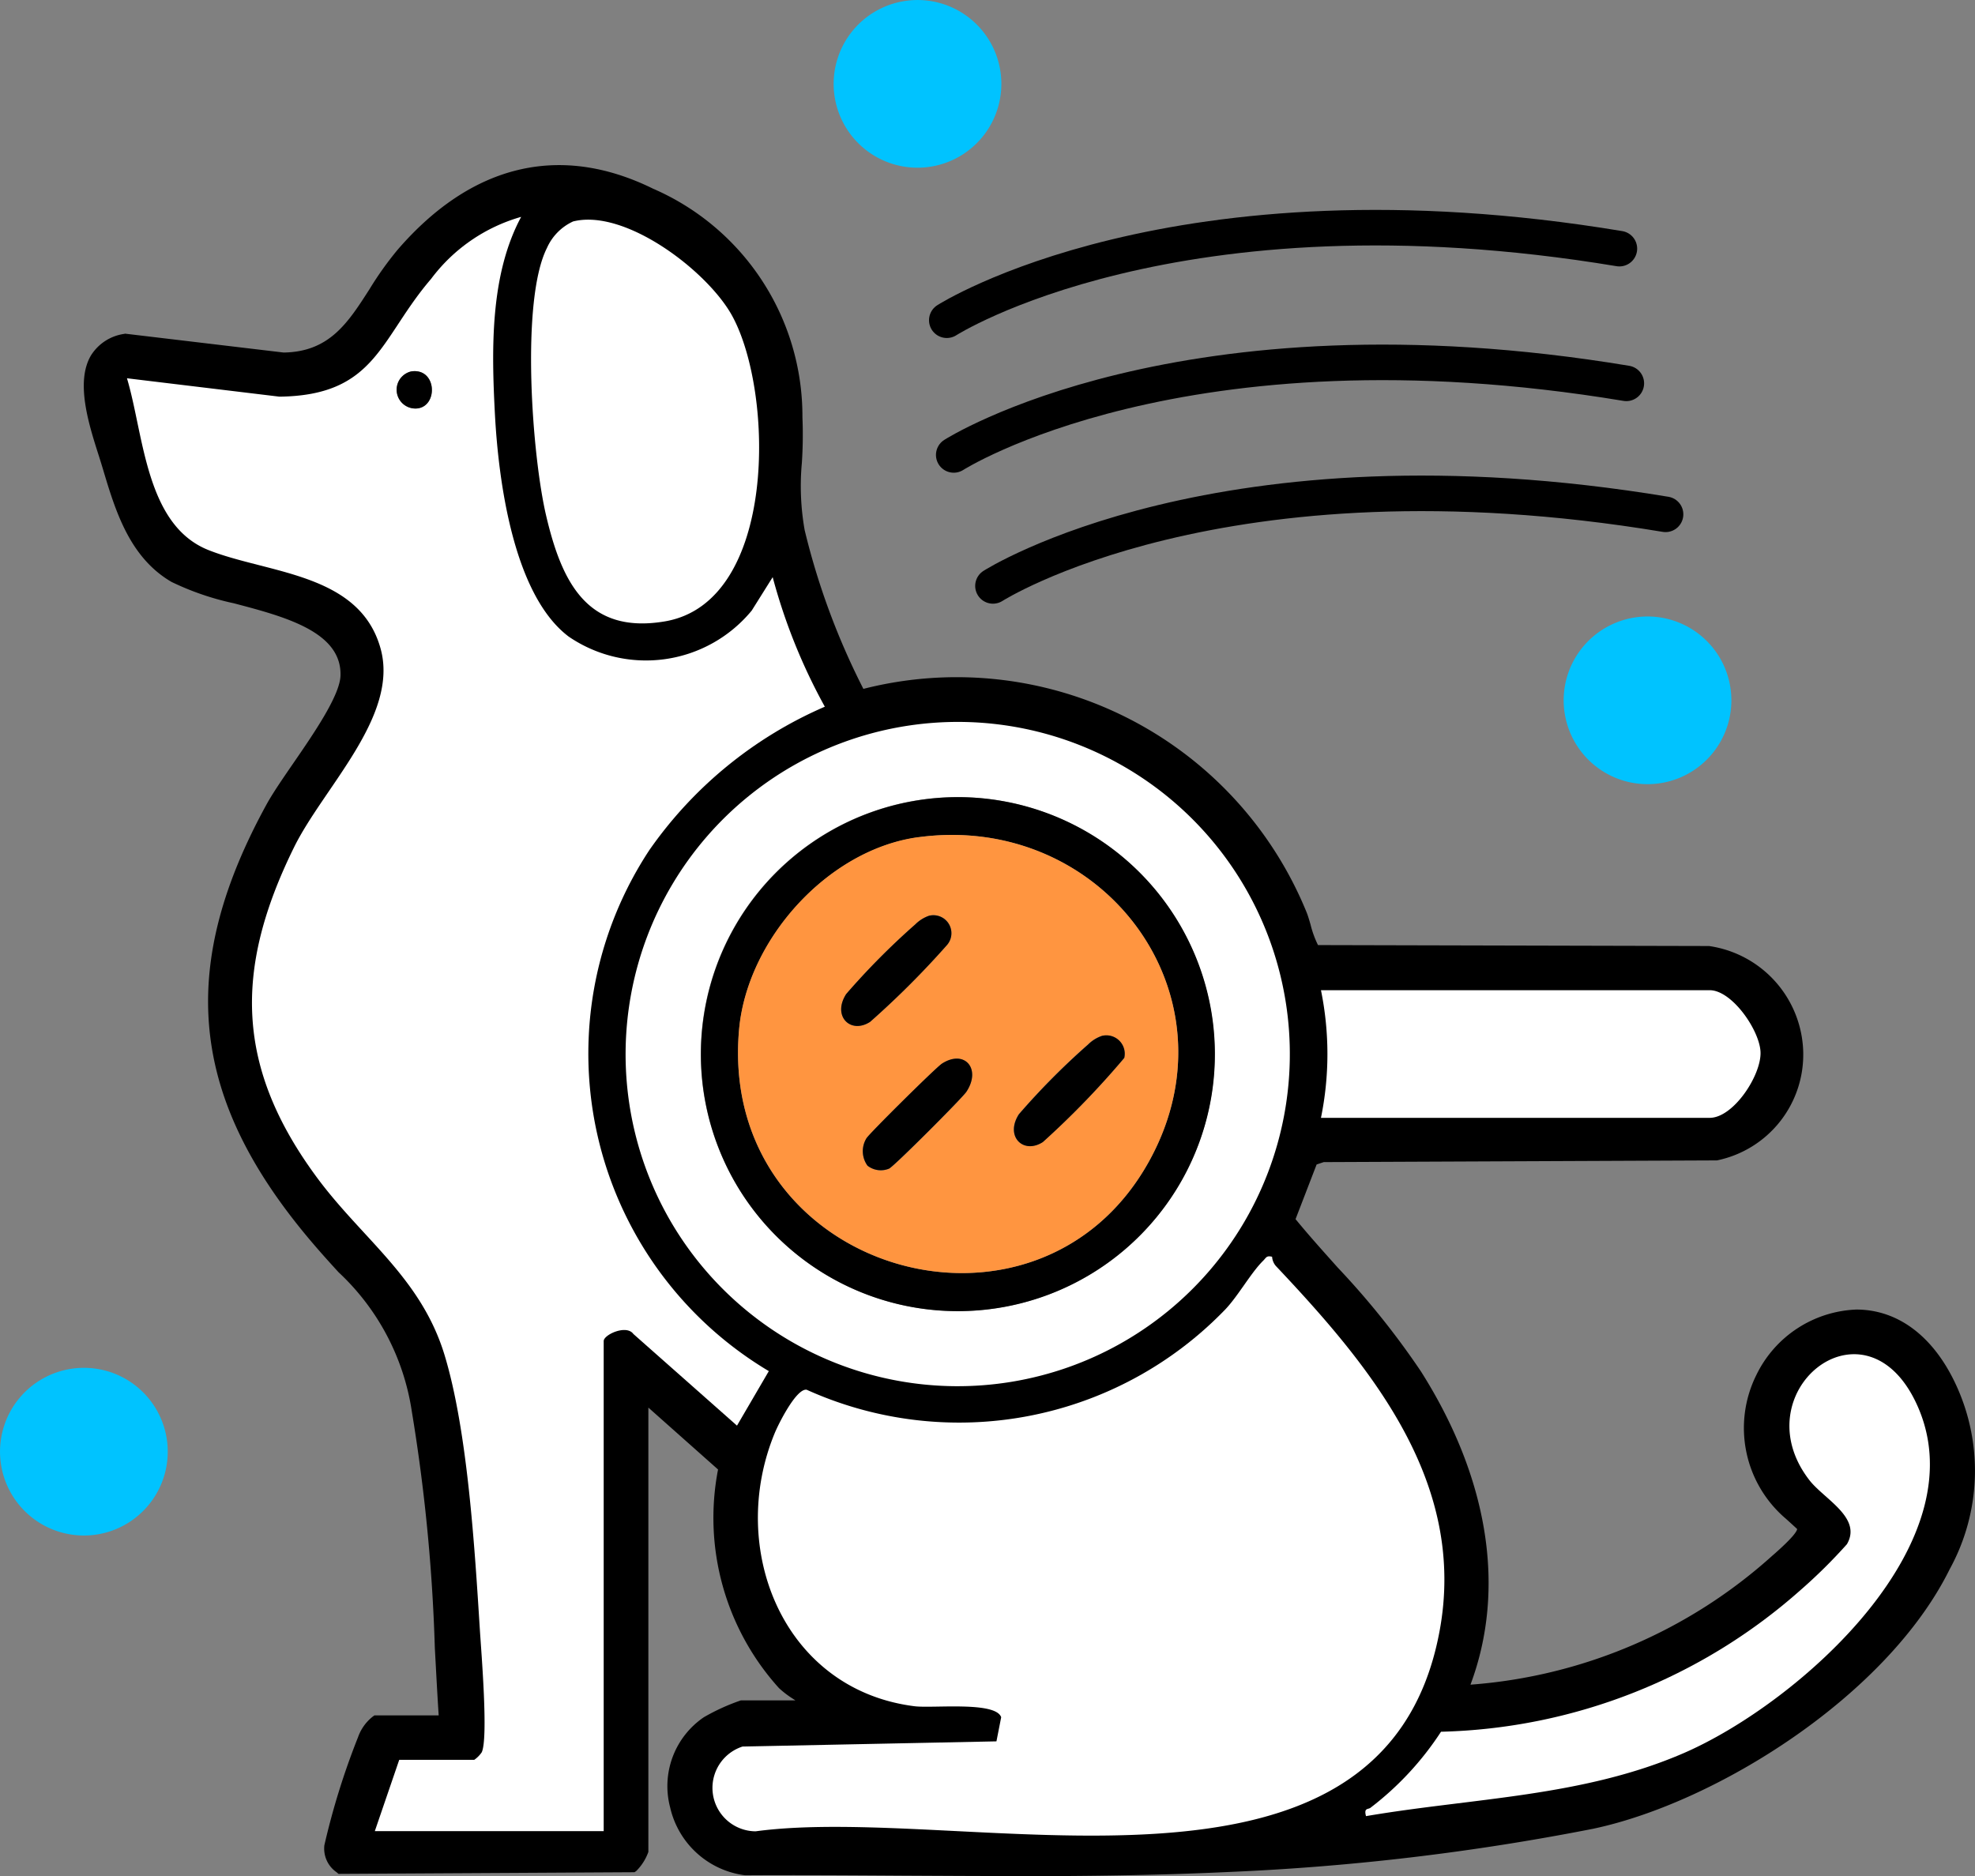
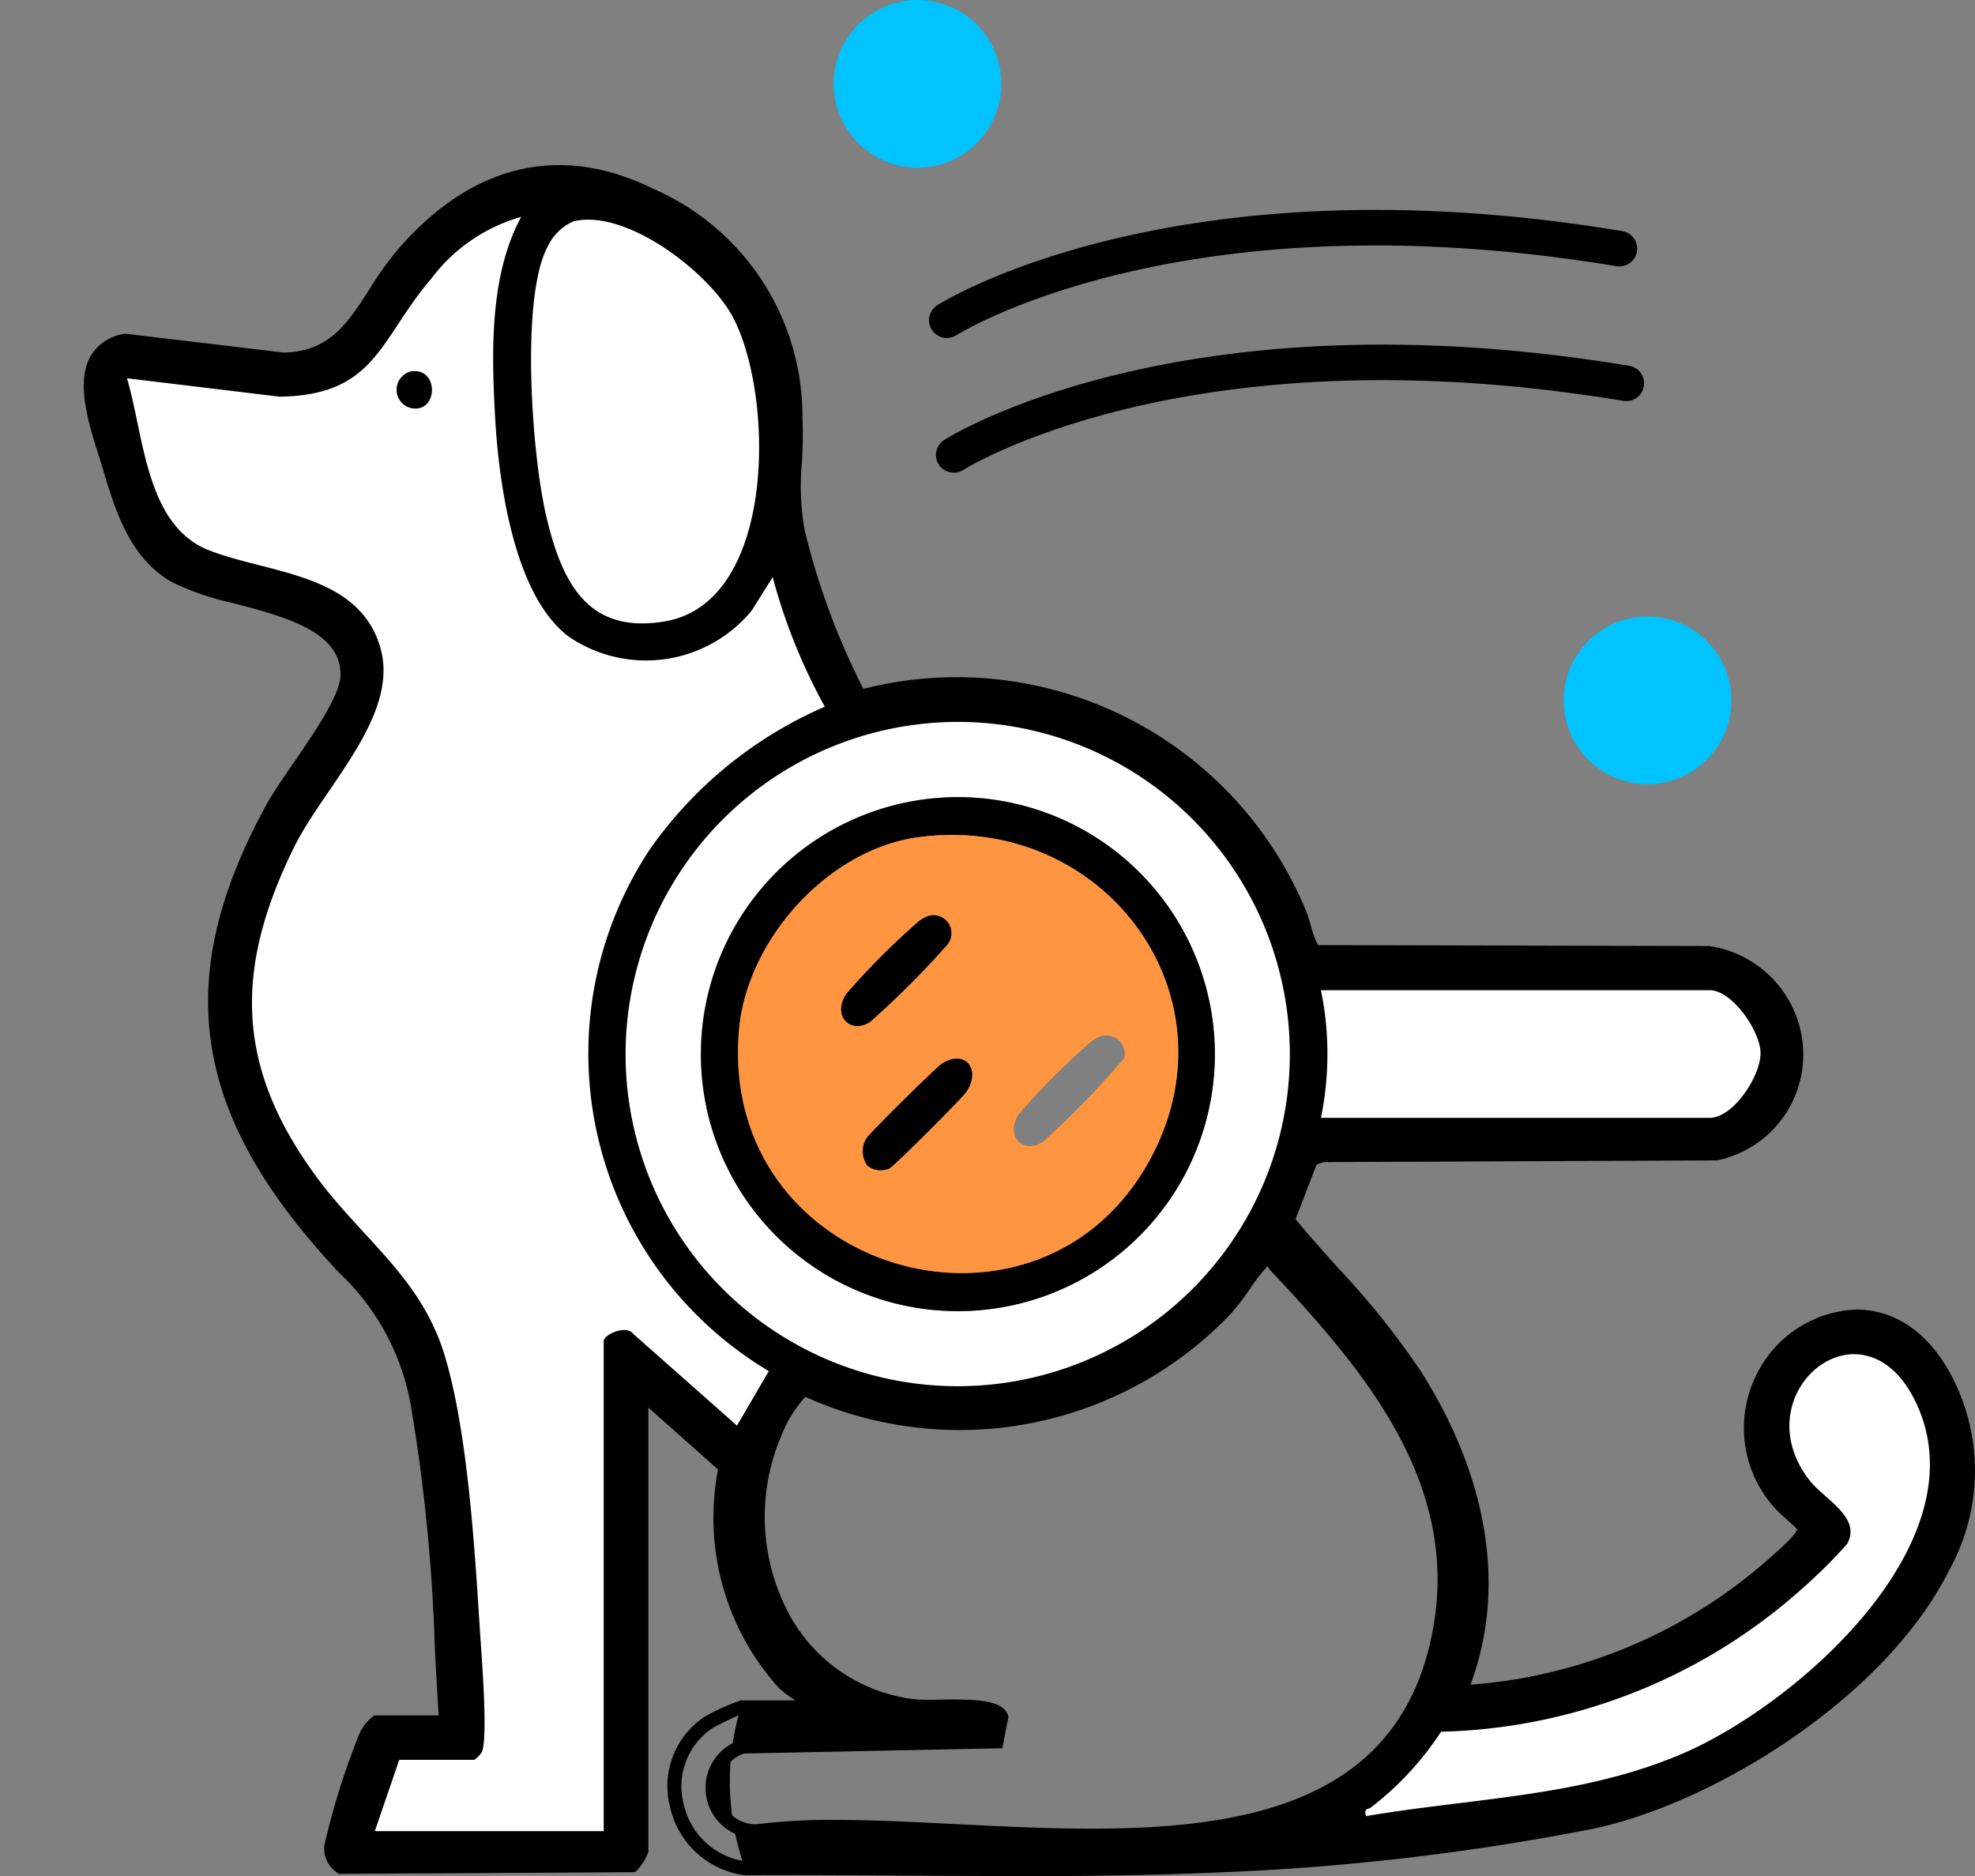
<svg xmlns="http://www.w3.org/2000/svg" id="Group_6437" data-name="Group 6437" width="83.329" height="79.168" viewBox="0 0 83.329 79.168">
  <rect x="0" y="0" width="83.329" height="79.168" fill="#808080" stroke="none" />
  <defs>
    <clipPath id="clip-path">
      <rect id="Rectangle_3298" data-name="Rectangle 3298" width="83.329" height="79.168" fill="none" />
    </clipPath>
  </defs>
  <g id="Group_5139" data-name="Group 5139" transform="translate(0 0)" clip-path="url(#clip-path)">
-     <path id="Path_28733" data-name="Path 28733" d="M39.107,23.339s9.585-6.143,28.378-3.021" transform="translate(2.788 1.385)" fill="none" stroke="#000" stroke-linecap="round" stroke-width="1.5" />
    <path id="Path_28734" data-name="Path 28734" d="M37.562,18.179s9.585-6.143,28.378-3.021" transform="translate(2.678 1.018)" fill="none" stroke="#000" stroke-linecap="round" stroke-width="1.5" />
    <path id="Path_28735" data-name="Path 28735" d="M37.288,12.874s9.585-6.143,28.378-3.021" transform="translate(2.659 0.639)" fill="none" stroke="#000" stroke-linecap="round" stroke-width="1.5" />
    <path id="Path_28736" data-name="Path 28736" d="M66.1,24.421a3.538,3.538,0,1,1-4.379,2.422A3.54,3.54,0,0,1,66.1,24.421" transform="translate(4.391 1.731)" fill="#00c3ff" />
    <path id="Path_28737" data-name="Path 28737" d="M37.35.139A3.538,3.538,0,1,1,32.97,2.561,3.54,3.54,0,0,1,37.35.139" transform="translate(2.341 0)" fill="#00c3ff" />
-     <path id="Path_28738" data-name="Path 28738" d="M4.519,54.016A3.538,3.538,0,1,1,.139,56.438a3.54,3.54,0,0,1,4.379-2.422" transform="translate(0 3.841)" fill="#00c3ff" />
-     <path id="Path_28739" data-name="Path 28739" d="M18.568,72.194c-.287-4.318-.344-8.93-1.159-13.178-.824-4.3-2.4-4.886-4.856-7.976-4.621-5.805-4.867-10.942-1.3-17.449.765-1.395,3.111-4.2,3.154-5.559C14.5,25,9.1,24.955,7.139,23.819c-1.7-.985-2.252-2.885-2.784-4.662-.5-1.659-1.772-4.767.683-5.26l6.638.79c2.936-.037,3.432-2.543,5.068-4.437,2.833-3.277,6.339-4.513,10.429-2.5a10.225,10.225,0,0,1,6.135,9.39c.094,1.734-.255,3.084.1,4.81a31.8,31.8,0,0,0,2.6,6.988,15.65,15.65,0,0,1,18.6,9.2c.159.363.352,1.456.659,1.56l16.594.039a4.3,4.3,0,0,1,.262,8.465l-16.571.063-.469.165-1,2.594c1.782,2.179,3.85,4.126,5.365,6.515,2.542,4.008,3.818,8.829,1.9,13.388a21.7,21.7,0,0,0,13.382-5.547c.276-.251,1.292-1.093,1.123-1.421-.135-.262-.84-.777-1.1-1.124-4.083-5.356,4.028-11.534,7.223-4.845,4.029,8.436-7.912,16.9-15.072,18.409A101.574,101.574,0,0,1,51.6,78.213c-6.776.319-13.618.1-20.422.146a3.423,3.423,0,0,1-1.571-6.137A10.86,10.86,0,0,1,31,71.56h3.089c-.294-.4-.931-.68-1.274-1.023a10.39,10.39,0,0,1-2.458-9.124l-3.556-3.16V77.659a3.032,3.032,0,0,1-.385.567l-12.29.069a.912.912,0,0,1-.409-.876,31.356,31.356,0,0,1,1.4-4.476,1.647,1.647,0,0,1,.52-.748Zm1.188,1.583H16.588l-1.03,3.01h9.663V56.114c0-.275.959-.713,1.252-.305l4.372,3.87,1.343-2.3a15.6,15.6,0,0,1-5.037-21.991,17.489,17.489,0,0,1,7.4-6.046,24.259,24.259,0,0,1-2.2-5.468l-.884,1.411a5.78,5.78,0,0,1-7.721,1.1c-2.351-1.772-2.97-6.633-3.115-9.4-.144-2.729-.208-5.868,1.108-8.313a7.2,7.2,0,0,0-3.8,2.617c-2.168,2.52-2.32,4.919-6.4,4.97L5.1,15.481c.716,2.4.78,6.2,3.44,7.251,2.516,1,6.369.962,7.255,4.151.791,2.849-2.4,5.855-3.653,8.393-2.536,5.15-2.47,9.277.971,13.934,1.915,2.593,4.374,4.213,5.373,7.459.988,3.216,1.287,8.22,1.5,11.645.06.95.359,4.544.078,5.144a1.224,1.224,0,0,1-.315.319M23.913,8.865a2.226,2.226,0,0,0-1.1,1.121c-1.118,2.223-.62,8.817-.024,11.327.656,2.761,1.727,4.98,5,4.427,4.759-.806,4.613-9.666,2.836-12.9C29.6,10.954,26.116,8.3,23.913,8.865m16.6,21.12A14.016,14.016,0,1,0,52.338,50.914,14.04,14.04,0,0,0,40.509,29.985m14.97,16.7h16.4c1,0,2.177-1.8,2.146-2.767-.03-.925-1.2-2.619-2.146-2.619h-16.4a13.413,13.413,0,0,1,0,5.386m-2.062,5.862c-.243-.061-.253.04-.382.167-.511.5-1.05,1.479-1.593,2.052a15.6,15.6,0,0,1-17.66,3.393C33.348,58.1,32.6,59.6,32.432,60c-2.011,4.873.354,10.824,5.9,11.521.766.1,3.423-.22,3.657.463L41.791,73l-10.713.217A1.833,1.833,0,0,0,31.63,76.8c8.914-1.2,26.451,4.28,28.848-8.4,1.194-6.315-2.9-11.22-6.9-15.458a.658.658,0,0,1-.157-.391m3.965,23.6c4.526-.772,9.145-.81,13.413-2.665,4.827-2.1,12.647-8.984,9.743-14.867-2.225-4.506-7.293-.318-4.46,3.351.619.8,2.239,1.583,1.588,2.706a22.123,22.123,0,0,1-1.992,1.967,23.707,23.707,0,0,1-15.126,5.944,12.83,12.83,0,0,1-2.965,3.2c-.1.093-.305-.01-.2.361" transform="translate(0.255 0.483)" />
+     <path id="Path_28739" data-name="Path 28739" d="M18.568,72.194c-.287-4.318-.344-8.93-1.159-13.178-.824-4.3-2.4-4.886-4.856-7.976-4.621-5.805-4.867-10.942-1.3-17.449.765-1.395,3.111-4.2,3.154-5.559C14.5,25,9.1,24.955,7.139,23.819c-1.7-.985-2.252-2.885-2.784-4.662-.5-1.659-1.772-4.767.683-5.26l6.638.79c2.936-.037,3.432-2.543,5.068-4.437,2.833-3.277,6.339-4.513,10.429-2.5a10.225,10.225,0,0,1,6.135,9.39c.094,1.734-.255,3.084.1,4.81a31.8,31.8,0,0,0,2.6,6.988,15.65,15.65,0,0,1,18.6,9.2c.159.363.352,1.456.659,1.56l16.594.039a4.3,4.3,0,0,1,.262,8.465l-16.571.063-.469.165-1,2.594c1.782,2.179,3.85,4.126,5.365,6.515,2.542,4.008,3.818,8.829,1.9,13.388a21.7,21.7,0,0,0,13.382-5.547c.276-.251,1.292-1.093,1.123-1.421-.135-.262-.84-.777-1.1-1.124-4.083-5.356,4.028-11.534,7.223-4.845,4.029,8.436-7.912,16.9-15.072,18.409A101.574,101.574,0,0,1,51.6,78.213c-6.776.319-13.618.1-20.422.146A10.86,10.86,0,0,1,31,71.56h3.089c-.294-.4-.931-.68-1.274-1.023a10.39,10.39,0,0,1-2.458-9.124l-3.556-3.16V77.659a3.032,3.032,0,0,1-.385.567l-12.29.069a.912.912,0,0,1-.409-.876,31.356,31.356,0,0,1,1.4-4.476,1.647,1.647,0,0,1,.52-.748Zm1.188,1.583H16.588l-1.03,3.01h9.663V56.114c0-.275.959-.713,1.252-.305l4.372,3.87,1.343-2.3a15.6,15.6,0,0,1-5.037-21.991,17.489,17.489,0,0,1,7.4-6.046,24.259,24.259,0,0,1-2.2-5.468l-.884,1.411a5.78,5.78,0,0,1-7.721,1.1c-2.351-1.772-2.97-6.633-3.115-9.4-.144-2.729-.208-5.868,1.108-8.313a7.2,7.2,0,0,0-3.8,2.617c-2.168,2.52-2.32,4.919-6.4,4.97L5.1,15.481c.716,2.4.78,6.2,3.44,7.251,2.516,1,6.369.962,7.255,4.151.791,2.849-2.4,5.855-3.653,8.393-2.536,5.15-2.47,9.277.971,13.934,1.915,2.593,4.374,4.213,5.373,7.459.988,3.216,1.287,8.22,1.5,11.645.06.95.359,4.544.078,5.144a1.224,1.224,0,0,1-.315.319M23.913,8.865a2.226,2.226,0,0,0-1.1,1.121c-1.118,2.223-.62,8.817-.024,11.327.656,2.761,1.727,4.98,5,4.427,4.759-.806,4.613-9.666,2.836-12.9C29.6,10.954,26.116,8.3,23.913,8.865m16.6,21.12A14.016,14.016,0,1,0,52.338,50.914,14.04,14.04,0,0,0,40.509,29.985m14.97,16.7h16.4c1,0,2.177-1.8,2.146-2.767-.03-.925-1.2-2.619-2.146-2.619h-16.4a13.413,13.413,0,0,1,0,5.386m-2.062,5.862c-.243-.061-.253.04-.382.167-.511.5-1.05,1.479-1.593,2.052a15.6,15.6,0,0,1-17.66,3.393C33.348,58.1,32.6,59.6,32.432,60c-2.011,4.873.354,10.824,5.9,11.521.766.1,3.423-.22,3.657.463L41.791,73l-10.713.217A1.833,1.833,0,0,0,31.63,76.8c8.914-1.2,26.451,4.28,28.848-8.4,1.194-6.315-2.9-11.22-6.9-15.458a.658.658,0,0,1-.157-.391m3.965,23.6c4.526-.772,9.145-.81,13.413-2.665,4.827-2.1,12.647-8.984,9.743-14.867-2.225-4.506-7.293-.318-4.46,3.351.619.8,2.239,1.583,1.588,2.706a22.123,22.123,0,0,1-1.992,1.967,23.707,23.707,0,0,1-15.126,5.944,12.83,12.83,0,0,1-2.965,3.2c-.1.093-.305-.01-.2.361" transform="translate(0.255 0.483)" />
    <path id="Path_28740" data-name="Path 28740" d="M42.492,78.7c-1.567,0-3.125-.01-4.666-.018-2.21-.014-4.424-.028-6.63-.014a3.717,3.717,0,0,1-3.158-2.866A3.516,3.516,0,0,1,29.459,72a8.8,8.8,0,0,1,1.564-.712h2.3c-.033-.022-.066-.044-.1-.066a3.972,3.972,0,0,1-.593-.453,10.715,10.715,0,0,1-2.57-9.224l-2.94-2.612v18.75a2.18,2.18,0,0,1-.506.8l-.077.056-12.49.07-.082-.069A1.214,1.214,0,0,1,13.45,77.4a31.24,31.24,0,0,1,1.419-4.556,1.916,1.916,0,0,1,.613-.865l.078-.057h2.713c-.062-.942-.11-1.9-.163-2.857a74.761,74.761,0,0,0-.971-9.971,10.064,10.064,0,0,0-3.092-5.874c-.508-.556-1.08-1.187-1.707-1.973-4.6-5.773-4.992-11.089-1.326-17.774.251-.457.663-1.058,1.1-1.694.887-1.288,1.989-2.89,2.016-3.733.058-1.854-2.361-2.491-4.5-3.053a11.591,11.591,0,0,1-2.626-.9c-1.779-1.032-2.377-3.02-2.9-4.774-.067-.221-.122-.4-.181-.583-.415-1.3-.981-3.081-.322-4.2A1.979,1.979,0,0,1,5,13.626l.046-.01.046.006,6.638.79c1.928-.028,2.71-1.248,3.616-2.66a14.1,14.1,0,0,1,1.194-1.677c3.124-3.615,6.853-4.509,10.78-2.576a10.465,10.465,0,0,1,6.3,9.638,17.875,17.875,0,0,1-.024,1.932,10.674,10.674,0,0,0,.118,2.836,30.344,30.344,0,0,0,2.478,6.7,15.945,15.945,0,0,1,18.7,9.429c.049.119.107.31.168.522a4.183,4.183,0,0,0,.313.86l16.5.04a4.636,4.636,0,0,1,3.971,4.42,4.558,4.558,0,0,1-3.638,4.626l-16.591.072-.3.1-.889,2.307c.574.7,1.19,1.383,1.783,2.047A33.977,33.977,0,0,1,59.712,57.4c2.87,4.524,3.6,9.2,2.094,13.225a21.369,21.369,0,0,0,12.737-5.444l.115-.1c.745-.66.917-.92.932-1.023-.035-.035-.286-.264-.47-.43a5.024,5.024,0,0,1-1.253-6.069,4.9,4.9,0,0,1,4.218-2.763h.037c1.718.016,3.185,1.112,4.127,3.085a8.625,8.625,0,0,1-.222,7.868c-2.65,5.368-9.88,9.869-15.054,10.958a102,102,0,0,1-15.341,1.821c-3.026.142-6.1.179-9.139.179m-9.141-.627c1.484,0,2.981.009,4.481.018,4.523.027,9.2.057,13.772-.16a101.342,101.342,0,0,0,15.248-1.808C71.891,75.066,78.925,70.7,81.5,65.485a8.072,8.072,0,0,0,.217-7.352c-.84-1.76-2.118-2.737-3.6-2.751h-.031a4.3,4.3,0,0,0-3.692,2.438,4.482,4.482,0,0,0,.6,4.853,5.168,5.168,0,0,0,.521.514,3,3,0,0,1,.613.652c.213.416-.234.931-1.081,1.68l-.1.094a21.943,21.943,0,0,1-13.567,5.623l-.467.021.181-.43c1.658-3.938.991-8.6-1.875-13.116a33.521,33.521,0,0,0-3.435-4.286c-.635-.711-1.3-1.446-1.909-2.2l-.109-.133,1.114-2.882.693-.226,16.572-.062a4.011,4.011,0,0,0-.317-7.88l-16.634-.05c-.334-.112-.491-.576-.692-1.272a4.036,4.036,0,0,0-.142-.45A15.379,15.379,0,0,0,36.1,29.239l-.235.058-.1-.22a31.782,31.782,0,0,1-2.625-7.053,11.186,11.186,0,0,1-.13-2.985,17.035,17.035,0,0,0,.025-1.869,9.921,9.921,0,0,0-5.97-9.141c-3.717-1.823-7.1-1.007-10.077,2.433a13.775,13.775,0,0,0-1.144,1.609c-.955,1.491-1.859,2.9-4.143,2.929l-6.628-.785a1.379,1.379,0,0,0-.959.622c-.523.891,0,2.526.377,3.721.06.19.118.369.167.535.536,1.787,1.072,3.576,2.649,4.492a11.333,11.333,0,0,0,2.48.835c2.232.587,5.008,1.319,4.935,3.641-.031,1.016-1.141,2.628-2.12,4.05-.427.622-.833,1.212-1.07,1.642C7.951,40.282,8.32,45.243,12.8,50.875c.615.771,1.182,1.395,1.681,1.944a10.648,10.648,0,0,1,3.236,6.159A75.39,75.39,0,0,1,18.7,69.029c.057,1.065.112,2.123.183,3.164l.021.314H15.761a1.556,1.556,0,0,0-.349.562,31.152,31.152,0,0,0-1.378,4.409.565.565,0,0,0,.228.538l12.047-.066c.063-.089.171-.255.221-.34v-20L30.7,61.323l-.033.166a10.117,10.117,0,0,0,2.375,8.857,3.671,3.671,0,0,0,.5.381,3.158,3.158,0,0,1,.8.676l.343.469H31.023c-.093.034-1.091.512-1.232.61a2.952,2.952,0,0,0-1.18,3.186,3.124,3.124,0,0,0,2.623,2.416c.7-.005,1.409-.007,2.117-.007m12.528-.784c-1.929,0-3.9-.1-5.811-.195a49.418,49.418,0,0,0-8.38.009,2.126,2.126,0,0,1-.693-4.146l.1-.018,10.475-.213.131-.678a6.8,6.8,0,0,0-2.327-.2,9,9,0,0,1-1.056-.016A7.522,7.522,0,0,1,32.63,68.1a9.318,9.318,0,0,1-.451-8.192c.036-.088.877-2.124,1.666-2.015l.082.025a15.2,15.2,0,0,0,17.32-3.33,9.23,9.23,0,0,0,.758-.986,8.018,8.018,0,0,1,.842-1.072l.05-.057a.531.531,0,0,1,.611-.187l.207.051.016.212a.382.382,0,0,0,.077.213C58,57.2,62,62.068,60.788,68.473c-1.421,7.51-7.9,8.82-14.909,8.82M35,76.332c1.587,0,3.315.087,5.1.177,8.619.433,18.394.929,20.109-8.146,1.161-6.131-2.736-10.87-6.827-15.2a.8.8,0,0,1-.137-.2,8.148,8.148,0,0,0-.754.975,10.045,10.045,0,0,1-.812,1.052A15.81,15.81,0,0,1,33.742,58.48a5.4,5.4,0,0,0-1.017,1.649A8.725,8.725,0,0,0,33.14,67.8a6.938,6.938,0,0,0,5.247,3.444,8.886,8.886,0,0,0,.974.013c1.567-.026,2.705.006,2.927.647l.025.075-.258,1.329-10.9.222a1.537,1.537,0,0,0,.509,2.989A25.066,25.066,0,0,1,35,76.332m-9.463.769H15.164L16.4,73.5h3.281a1.364,1.364,0,0,0,.152-.165,25.24,25.24,0,0,0-.079-4.5l-.048-.719c-.22-3.475-.521-8.236-1.476-11.346A12.961,12.961,0,0,0,14.9,51.748a27.973,27.973,0,0,1-2-2.345c-3.369-4.559-3.668-8.818-1-14.24a20.937,20.937,0,0,1,1.485-2.391c1.312-1.926,2.67-3.918,2.15-5.793-.614-2.208-2.8-2.768-4.919-3.31a18.218,18.218,0,0,1-2.16-.646c-2.2-.87-2.725-3.4-3.191-5.64-.135-.648-.262-1.261-.423-1.8l-.129-.432,6.879.83c2.821-.036,3.621-1.25,4.729-2.929a18.4,18.4,0,0,1,1.415-1.94A7.271,7.271,0,0,1,21.7,8.4l.606-.114-.291.543c-1.262,2.346-1.222,5.317-1.075,8.158.115,2.167.635,7.4,3,9.18a5.5,5.5,0,0,0,7.32-1.052l1.207-1.934.183.633a23.794,23.794,0,0,0,2.175,5.4l.16.277-.289.137a17.038,17.038,0,0,0-7.278,5.941,15.312,15.312,0,0,0,4.943,21.577l.249.15-1.672,2.857L26.3,56.048a.255.255,0,0,0-.207-.092.911.911,0,0,0-.569.24Zm-9.545-.589h8.957V56.133c0-.339.4-.586.737-.7a.891.891,0,0,1,1.049.219l4.058,3.581L31.807,57.5a15.9,15.9,0,0,1-4.883-22.251,17.414,17.414,0,0,1,7.234-6.014A23.928,23.928,0,0,1,32.272,24.6l-.539.858a6.107,6.107,0,0,1-8.147,1.174c-2.469-1.86-3.084-6.825-3.232-9.62-.135-2.578-.183-5.49.855-7.873A7.651,7.651,0,0,0,18.182,11.5a17.62,17.62,0,0,0-1.37,1.88c-1.116,1.692-2.082,3.154-5.254,3.191l-6.036-.725c.116.446.215.922.318,1.419.436,2.09.928,4.46,2.831,5.213a17.98,17.98,0,0,0,2.09.622c2.172.556,4.634,1.187,5.339,3.724.595,2.138-.906,4.34-2.229,6.282a20.1,20.1,0,0,0-1.443,2.319c-2.593,5.265-2.319,9.213.944,13.629a27.834,27.834,0,0,0,1.963,2.3A13.4,13.4,0,0,1,18.791,56.6c.975,3.177,1.28,7.977,1.5,11.482l.048.715c.178,2.528.249,4.313.018,4.8a1.27,1.27,0,0,1-.5.478l-.078.011H16.818Zm41.2-.005-.073-.256c-.1-.363,0-.591.3-.676l.415-.362a10.777,10.777,0,0,0,2.48-2.754l.084-.142.164,0A23.279,23.279,0,0,0,75.5,66.443a22.327,22.327,0,0,0,1.932-1.9c.326-.561-.1-1-.85-1.665a5.626,5.626,0,0,1-.716-.713,3.752,3.752,0,0,1-.547-3.993,3.069,3.069,0,0,1,2.666-1.791h0c.667,0,1.923.276,2.833,2.123a6.754,6.754,0,0,1,.155,5.5c-1.528,4.176-6.316,8.15-10.044,9.771a34.125,34.125,0,0,1-9.6,2.145c-1.276.157-2.6.321-3.885.541ZM60.738,72.9a11.709,11.709,0,0,1-2.515,2.759l-.117.1c1.056-.163,2.12-.295,3.157-.422a33.69,33.69,0,0,0,9.434-2.1c3.1-1.347,8.161-5.163,9.725-9.433a6.191,6.191,0,0,0-.131-5.033,2.714,2.714,0,0,0-2.3-1.8h0a2.475,2.475,0,0,0-2.136,1.462,3.133,3.133,0,0,0,.482,3.372,5.46,5.46,0,0,0,.642.632c.694.617,1.559,1.384.968,2.4a22.689,22.689,0,0,1-2.049,2.04A23.87,23.87,0,0,1,60.738,72.9M40.153,58.285a14.246,14.246,0,0,1-12.308-21.5,14.261,14.261,0,0,1,12.688-7.078,14.041,14.041,0,0,1,12.038,7.186,14.262,14.262,0,0,1-12.4,21.391Zm.12-27.99a13.7,13.7,0,0,0-11.919,6.791,13.657,13.657,0,0,0,11.8,20.61h.015a13.7,13.7,0,0,0,.355-27.4l-.25,0M71.895,47H55.138l.073-.354a13.219,13.219,0,0,0,0-5.269l-.073-.354H71.895c1.164,0,2.407,1.863,2.441,2.9A3.763,3.763,0,0,1,73.222,46.3a1.938,1.938,0,0,1-1.327.7m-16.041-.589H71.895a1.416,1.416,0,0,0,.9-.517,3.3,3.3,0,0,0,.948-1.945c-.027-.825-1.12-2.334-1.852-2.334H55.854a13.771,13.771,0,0,1,0,4.8M26.87,26.137c-2.809,0-3.778-2.359-4.344-4.736-.633-2.666-1.109-9.23.048-11.528.055-.11.562-1.087,1.283-1.274,2.317-.595,5.925,2.063,7.052,4.117a13.928,13.928,0,0,1,.209,10.662,4.445,4.445,0,0,1-3.252,2.671,6,6,0,0,1-1,.089M24.575,9.1a2.28,2.28,0,0,0-.569.069,1.954,1.954,0,0,0-.9.966c-1.04,2.063-.617,8.54,0,11.127.682,2.881,1.736,4.7,4.667,4.2a3.831,3.831,0,0,0,2.82-2.345A13.22,13.22,0,0,0,30.394,13c-.9-1.647-3.8-3.9-5.819-3.9" transform="translate(0.236 0.464)" />
    <path id="Path_28741" data-name="Path 28741" d="M19.654,73.651a1.241,1.241,0,0,0,.315-.319c.281-.6-.018-4.2-.078-5.145-.217-3.425-.516-8.429-1.5-11.645-1-3.246-3.457-4.867-5.373-7.459-3.441-4.657-3.506-8.785-.971-13.934,1.249-2.538,4.444-5.544,3.653-8.393-.886-3.189-4.738-3.155-7.255-4.151C5.782,21.551,5.718,17.755,5,15.353l6.432.776c4.083-.05,4.235-2.45,6.4-4.97a7.2,7.2,0,0,1,3.8-2.617c-1.316,2.446-1.251,5.586-1.108,8.313.146,2.768.764,7.629,3.115,9.4a5.78,5.78,0,0,0,7.721-1.1l.884-1.41a24.251,24.251,0,0,0,2.2,5.467,17.489,17.489,0,0,0-7.4,6.046,15.6,15.6,0,0,0,5.037,21.991l-1.343,2.3-4.372-3.868c-.294-.409-1.252.03-1.252.3V76.661H15.457l1.03-3.009ZM17,15.063a.793.793,0,0,0,.27,1.561c.872-.121.795-1.713-.27-1.561" transform="translate(0.357 0.609)" fill="#fff" />
-     <path id="Path_28742" data-name="Path 28742" d="M51.671,49.5a.658.658,0,0,0,.157.391c4,4.238,8.1,9.142,6.9,15.458-2.4,12.676-19.935,7.2-28.849,8.4a1.833,1.833,0,0,1-.551-3.577l10.713-.219.2-1.018c-.235-.683-2.891-.367-3.657-.464-5.546-.7-7.91-6.646-5.9-11.521.164-.4.916-1.9,1.349-1.835A15.6,15.6,0,0,0,49.7,51.723c.543-.572,1.082-1.548,1.593-2.05.13-.129.138-.229.382-.168" transform="translate(2.001 3.528)" fill="#fff" />
    <path id="Path_28743" data-name="Path 28743" d="M39.009,28.44A14.016,14.016,0,1,1,26.491,49.424,14.025,14.025,0,0,1,39.009,28.44m-.317,3.168a10.845,10.845,0,1,0,9.644,15.734,10.856,10.856,0,0,0-9.644-15.734" transform="translate(1.755 2.027)" fill="#fff" />
    <path id="Path_28744" data-name="Path 28744" d="M22.677,8.731c2.2-.569,5.684,2.089,6.72,3.973,1.777,3.233,1.923,12.094-2.837,12.9-3.276.555-4.347-1.666-5-4.426-.6-2.511-1.095-9.1.024-11.327a2.222,2.222,0,0,1,1.1-1.121" transform="translate(1.491 0.617)" fill="#fff" />
    <path id="Path_28745" data-name="Path 28745" d="M53.8,72.833c-.1-.371.1-.268.2-.361a12.83,12.83,0,0,0,2.965-3.2A23.707,23.707,0,0,0,72.1,63.324a22.123,22.123,0,0,0,1.992-1.967c.651-1.123-.968-1.9-1.588-2.706-2.834-3.669,2.235-7.857,4.46-3.351,2.9,5.884-4.916,12.769-9.743,14.867-4.268,1.855-8.886,1.893-13.413,2.665" transform="translate(3.834 3.803)" fill="#fff" />
    <path id="Path_28746" data-name="Path 28746" d="M52.025,44.389a13.452,13.452,0,0,0,0-5.386h16.4c.945,0,2.117,1.7,2.146,2.619.032.972-1.142,2.767-2.146,2.767Z" transform="translate(3.709 2.781)" fill="#fff" />
    <path id="Path_28747" data-name="Path 28747" d="M16.242,14.63c1.065-.152,1.142,1.44.27,1.561a.793.793,0,0,1-.27-1.561" transform="translate(1.113 1.042)" />
    <path id="Path_28748" data-name="Path 28748" d="M38.479,31.4A10.845,10.845,0,1,1,29.186,47.89,10.852,10.852,0,0,1,38.479,31.4m-1.7,1.695c-3.818.516-7.226,4.327-7.563,8.12C28.3,51.453,41.84,55.4,46.562,46.678c3.782-6.987-2.04-14.634-9.784-13.586" transform="translate(1.968 2.238)" />
    <path id="Path_28749" data-name="Path 28749" d="M36.673,32.984c7.743-1.048,13.566,6.6,9.783,13.586C41.735,55.293,28.2,51.345,29.11,41.1c.337-3.793,3.744-7.6,7.563-8.12m.471,3.31a1.5,1.5,0,0,0-.595.369,30.712,30.712,0,0,0-2.919,2.942c-.6.934.189,1.706,1.011,1.173a37.066,37.066,0,0,0,3.249-3.25.759.759,0,0,0-.747-1.233m7.288,5.068a1.526,1.526,0,0,0-.6.37,30.711,30.711,0,0,0-2.919,2.942c-.6.934.189,1.706,1.011,1.173A36.3,36.3,0,0,0,45.363,42.3a.776.776,0,0,0-.93-.932m-9.9,5.483a.912.912,0,0,0,.907.121c.21-.094,3.086-2.977,3.261-3.241.643-.966-.072-1.807-1.031-1.189-.254.164-3.067,2.948-3.185,3.151a1.039,1.039,0,0,0,.047,1.158" transform="translate(2.072 2.345)" fill="#ff9540" />
-     <path id="Path_28750" data-name="Path 28750" d="M43.658,40.8a.776.776,0,0,1,.93.932,36.176,36.176,0,0,1-3.434,3.552c-.823.532-1.611-.239-1.011-1.173a30.713,30.713,0,0,1,2.919-2.942,1.514,1.514,0,0,1,.6-.37" transform="translate(2.847 2.908)" />
    <path id="Path_28751" data-name="Path 28751" d="M34.181,46.218a1.039,1.039,0,0,1-.047-1.158c.118-.2,2.931-2.987,3.185-3.151.959-.618,1.673.223,1.031,1.189-.175.264-3.051,3.146-3.261,3.241a.912.912,0,0,1-.907-.121" transform="translate(2.423 2.973)" />
    <path id="Path_28752" data-name="Path 28752" d="M36.855,36.069A.759.759,0,0,1,37.6,37.3a37.2,37.2,0,0,1-3.249,3.249c-.823.534-1.612-.239-1.011-1.173a30.69,30.69,0,0,1,2.918-2.941,1.526,1.526,0,0,1,.6-.37" transform="translate(2.362 2.57)" />
  </g>
</svg>